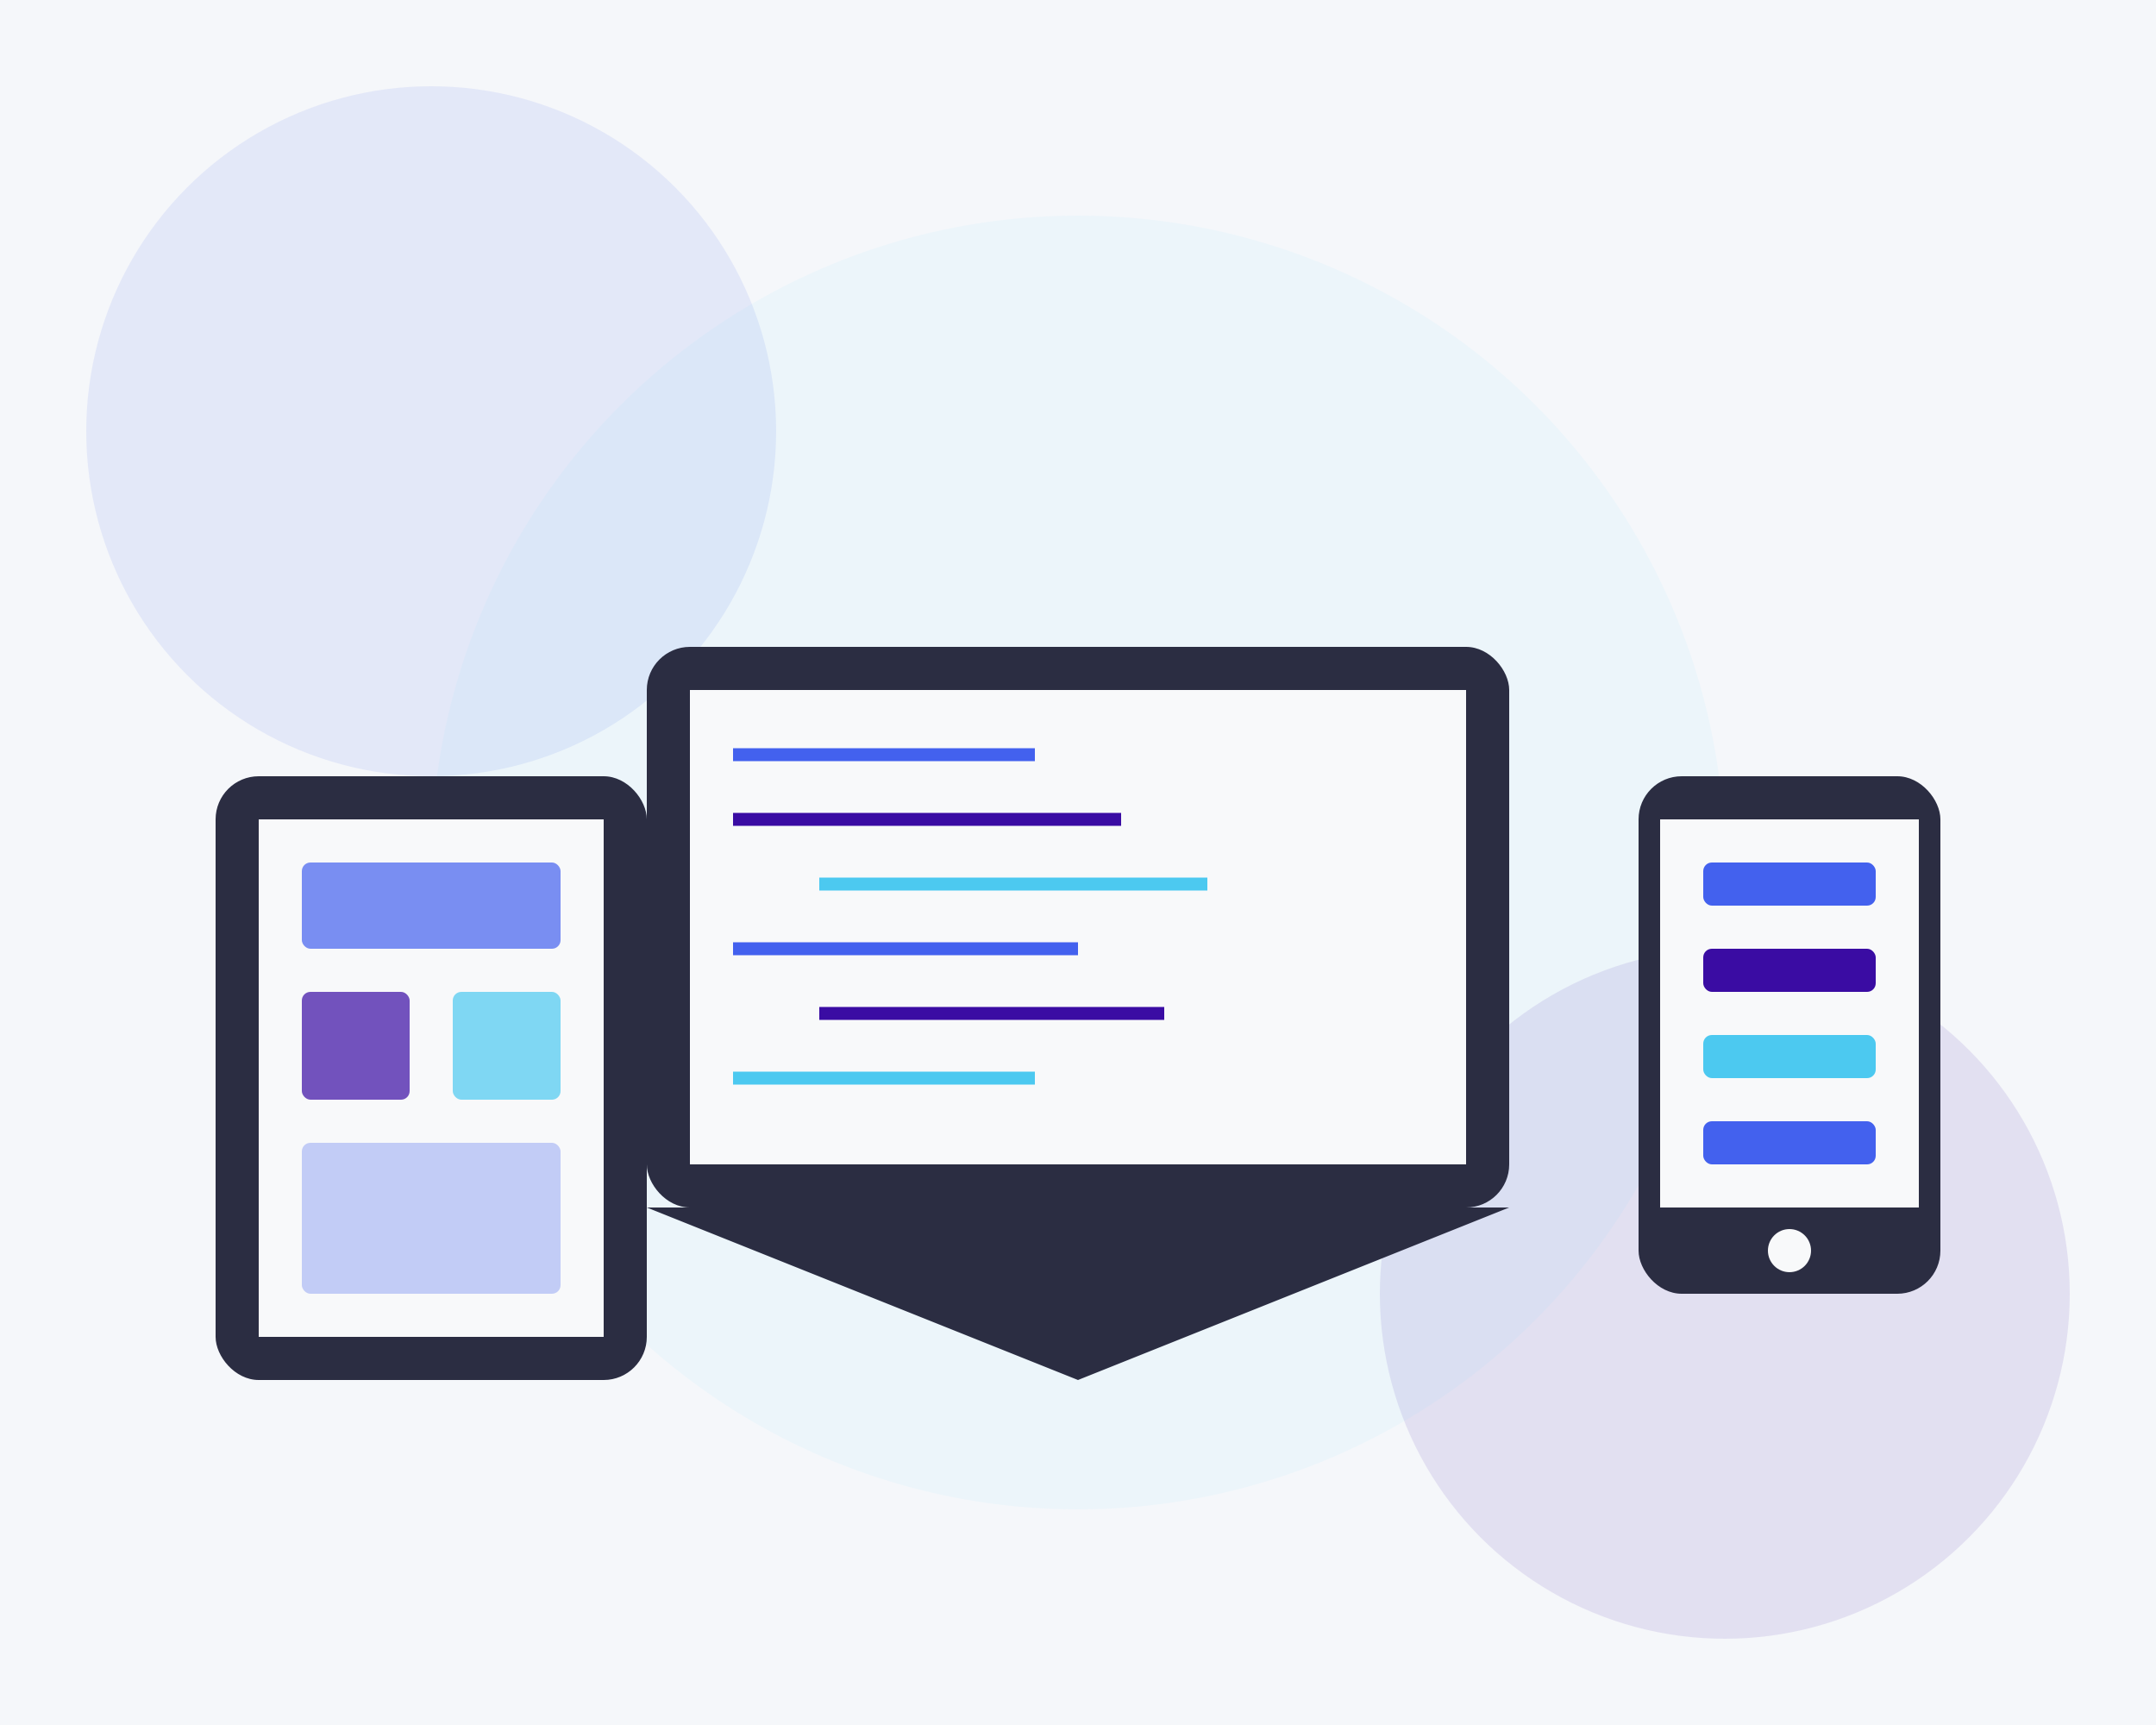
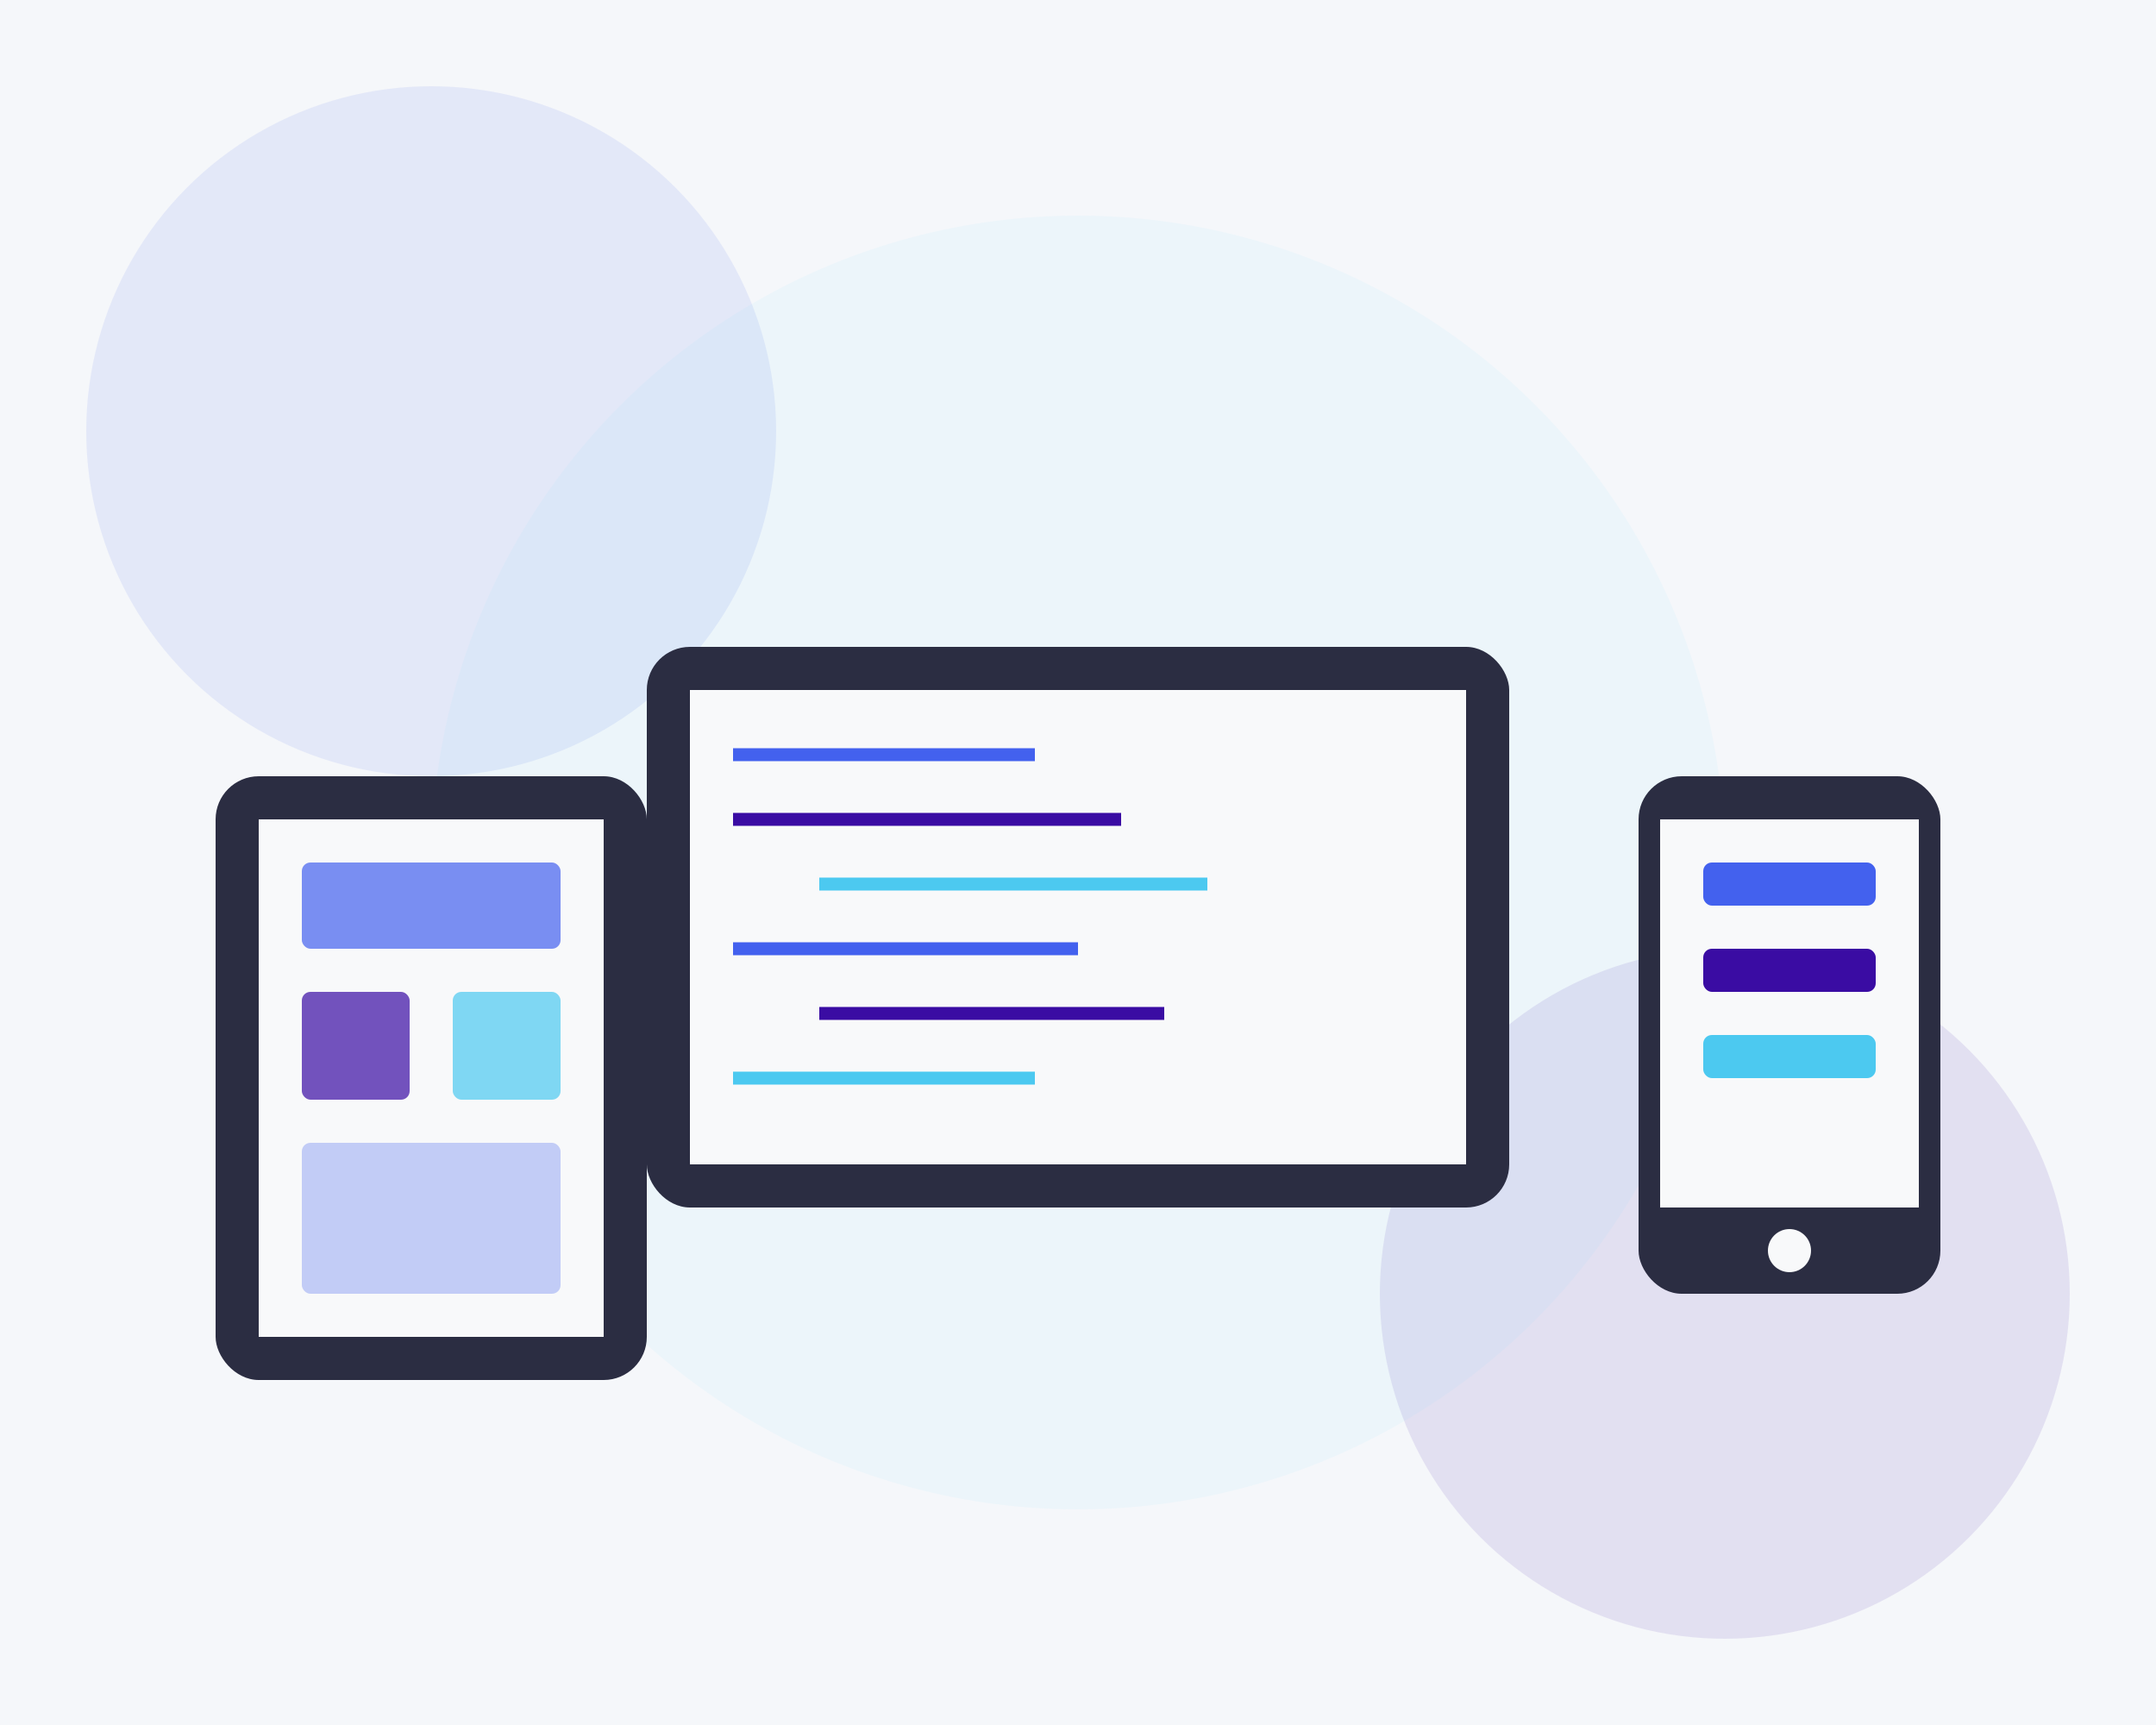
<svg xmlns="http://www.w3.org/2000/svg" width="500" height="400" viewBox="0 0 500 400">
  <rect x="0" y="0" width="500" height="400" fill="#f5f7fa" />
  <circle cx="100" cy="100" r="80" fill="#4361ee" opacity="0.1" />
  <circle cx="400" cy="300" r="80" fill="#3a0ca3" opacity="0.1" />
  <circle cx="250" cy="200" r="150" fill="#4cc9f0" opacity="0.05" />
  <rect x="150" y="150" width="200" height="130" rx="10" fill="#2b2d42" />
  <rect x="160" y="160" width="180" height="110" fill="#f8f9fa" />
-   <path d="M150 280L250 320L350 280L150 280Z" fill="#2b2d42" />
+   <path d="M150 280L250 320L150 280Z" fill="#2b2d42" />
  <line x1="170" y1="175" x2="240" y2="175" stroke="#4361ee" stroke-width="3" />
  <line x1="170" y1="190" x2="260" y2="190" stroke="#3a0ca3" stroke-width="3" />
  <line x1="190" y1="205" x2="280" y2="205" stroke="#4cc9f0" stroke-width="3" />
  <line x1="170" y1="220" x2="250" y2="220" stroke="#4361ee" stroke-width="3" />
  <line x1="190" y1="235" x2="270" y2="235" stroke="#3a0ca3" stroke-width="3" />
  <line x1="170" y1="250" x2="240" y2="250" stroke="#4cc9f0" stroke-width="3" />
  <rect x="380" y="180" width="70" height="120" rx="10" fill="#2b2d42" />
  <rect x="385" y="190" width="60" height="90" fill="#f8f9fa" />
  <circle cx="415" cy="290" r="5" fill="#f8f9fa" />
  <rect x="395" y="200" width="40" height="10" rx="2" fill="#4361ee" />
  <rect x="395" y="220" width="40" height="10" rx="2" fill="#3a0ca3" />
  <rect x="395" y="240" width="40" height="10" rx="2" fill="#4cc9f0" />
-   <rect x="395" y="260" width="40" height="10" rx="2" fill="#4361ee" />
  <rect x="50" y="180" width="100" height="140" rx="10" fill="#2b2d42" />
  <rect x="60" y="190" width="80" height="120" fill="#f8f9fa" />
  <rect x="70" y="200" width="60" height="20" rx="2" fill="#4361ee" opacity="0.7" />
  <rect x="70" y="230" width="25" height="25" rx="2" fill="#3a0ca3" opacity="0.7" />
  <rect x="105" y="230" width="25" height="25" rx="2" fill="#4cc9f0" opacity="0.7" />
  <rect x="70" y="265" width="60" height="35" rx="2" fill="#4361ee" opacity="0.3" />
</svg>